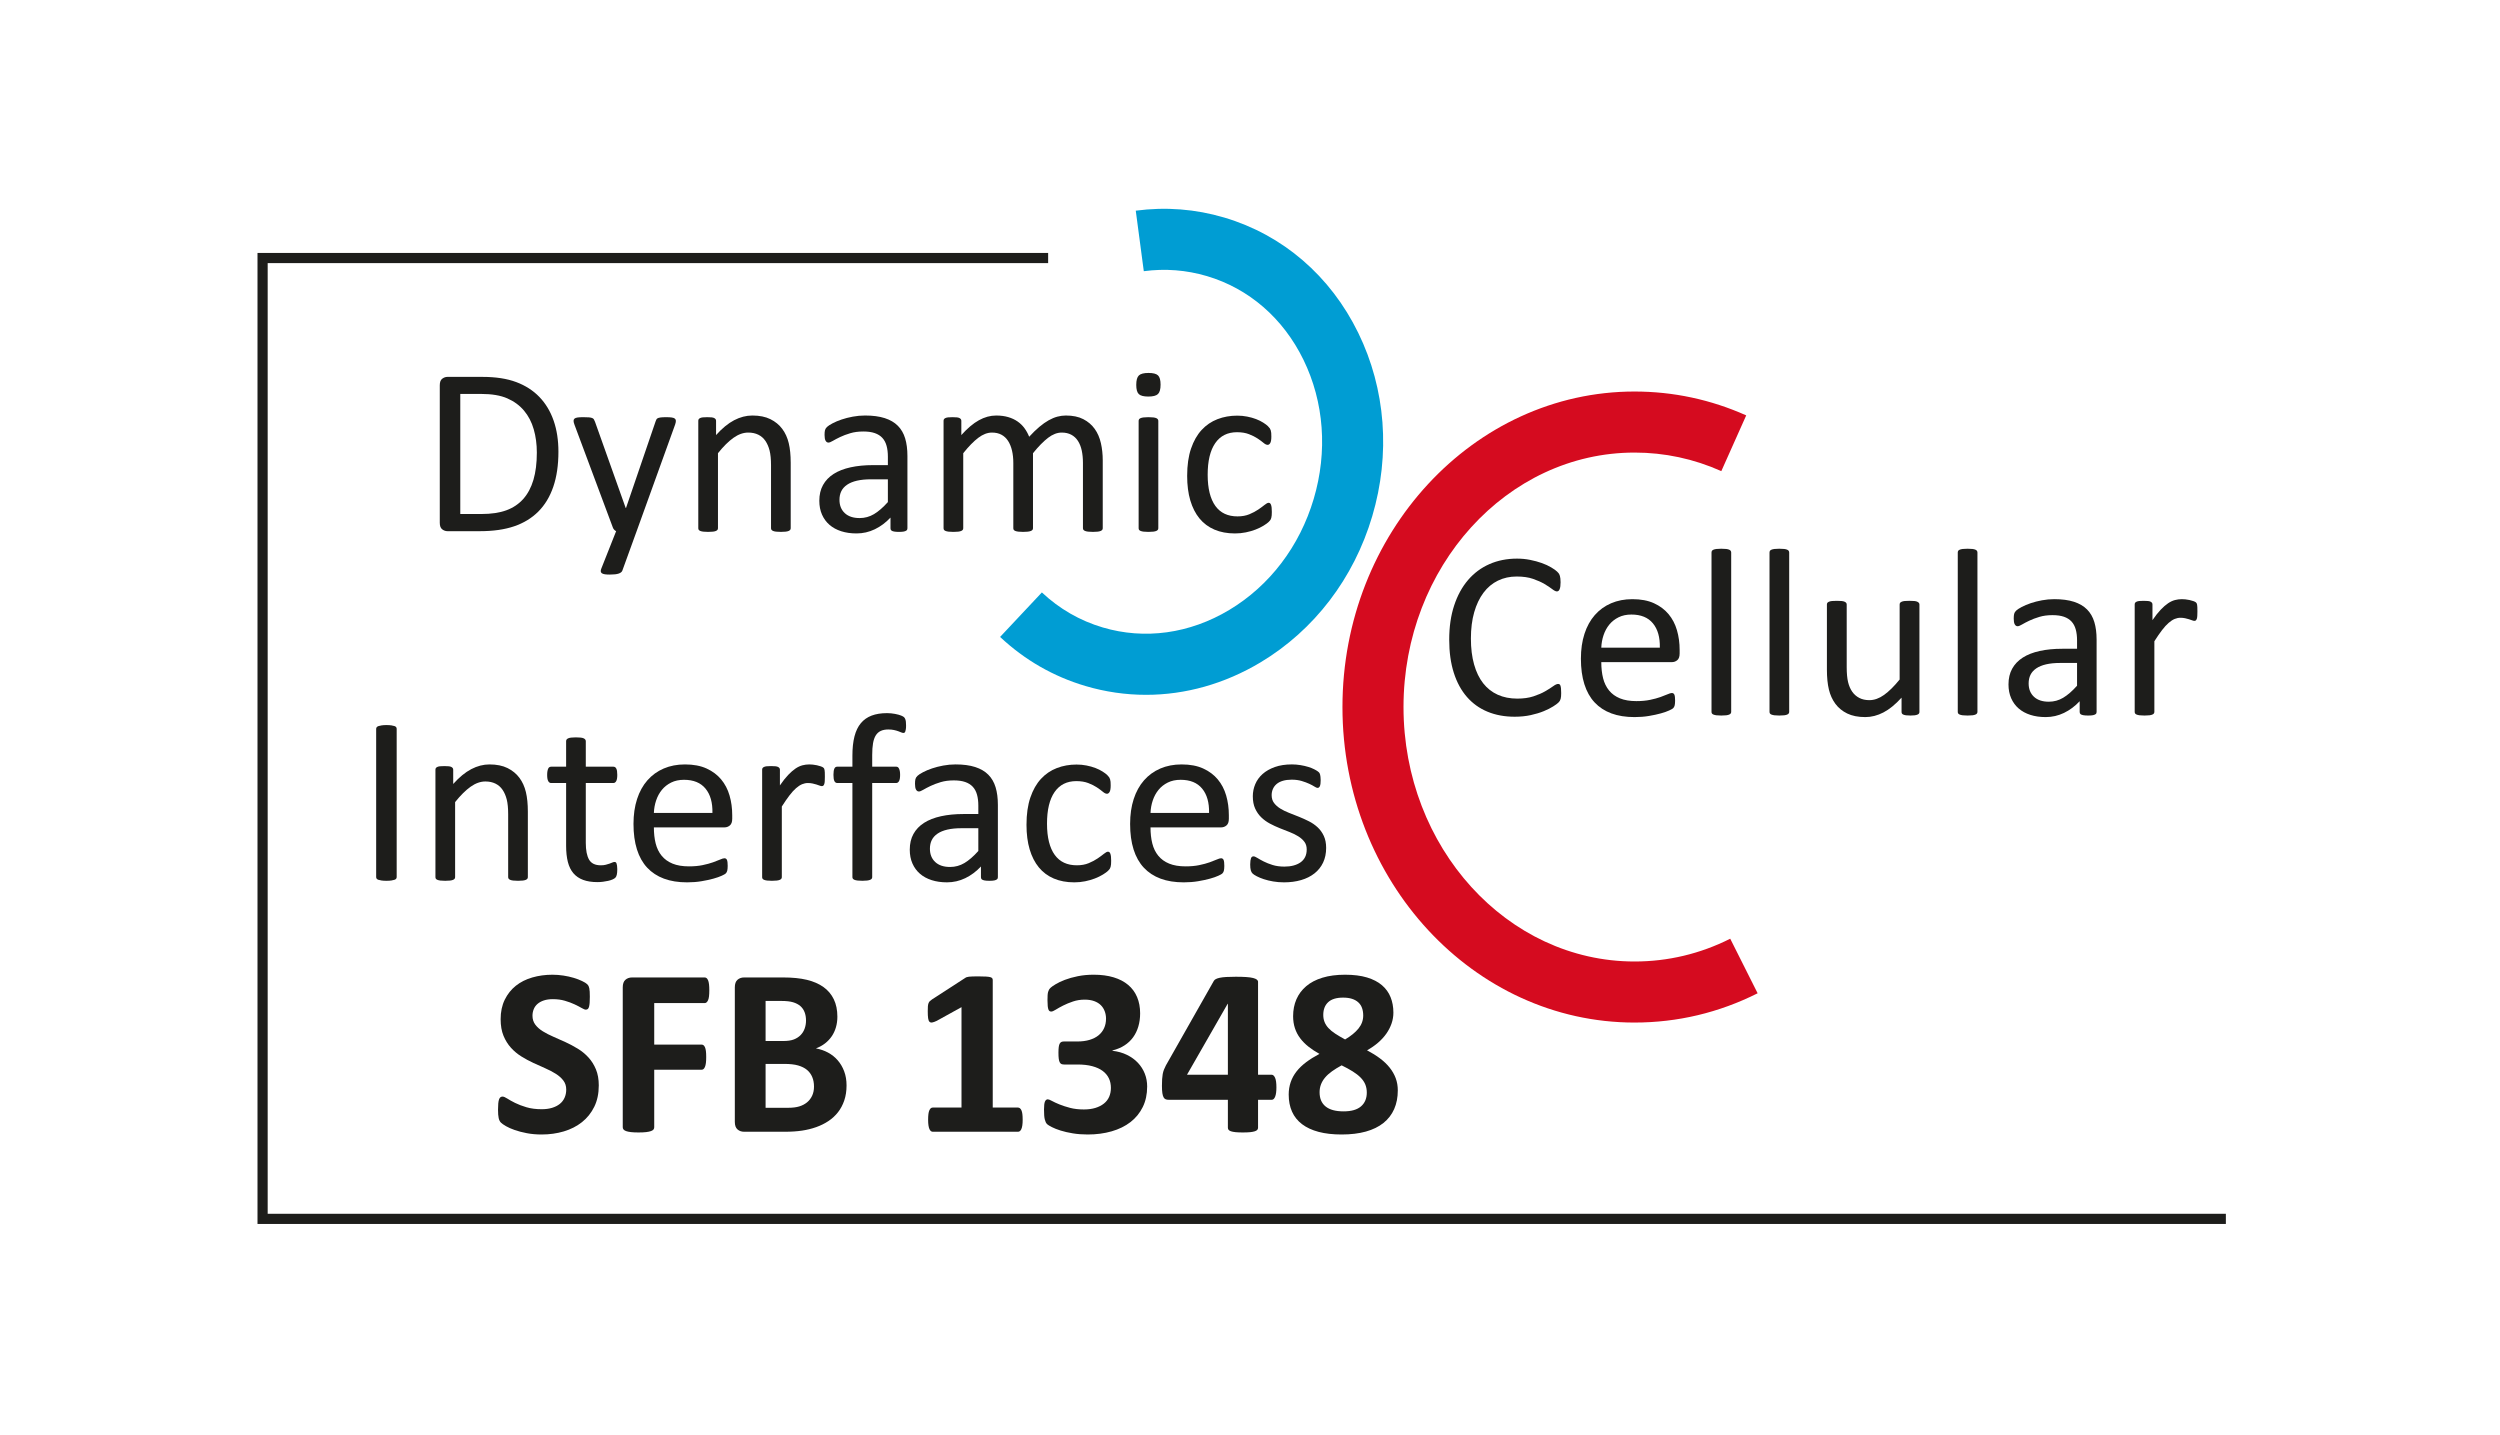
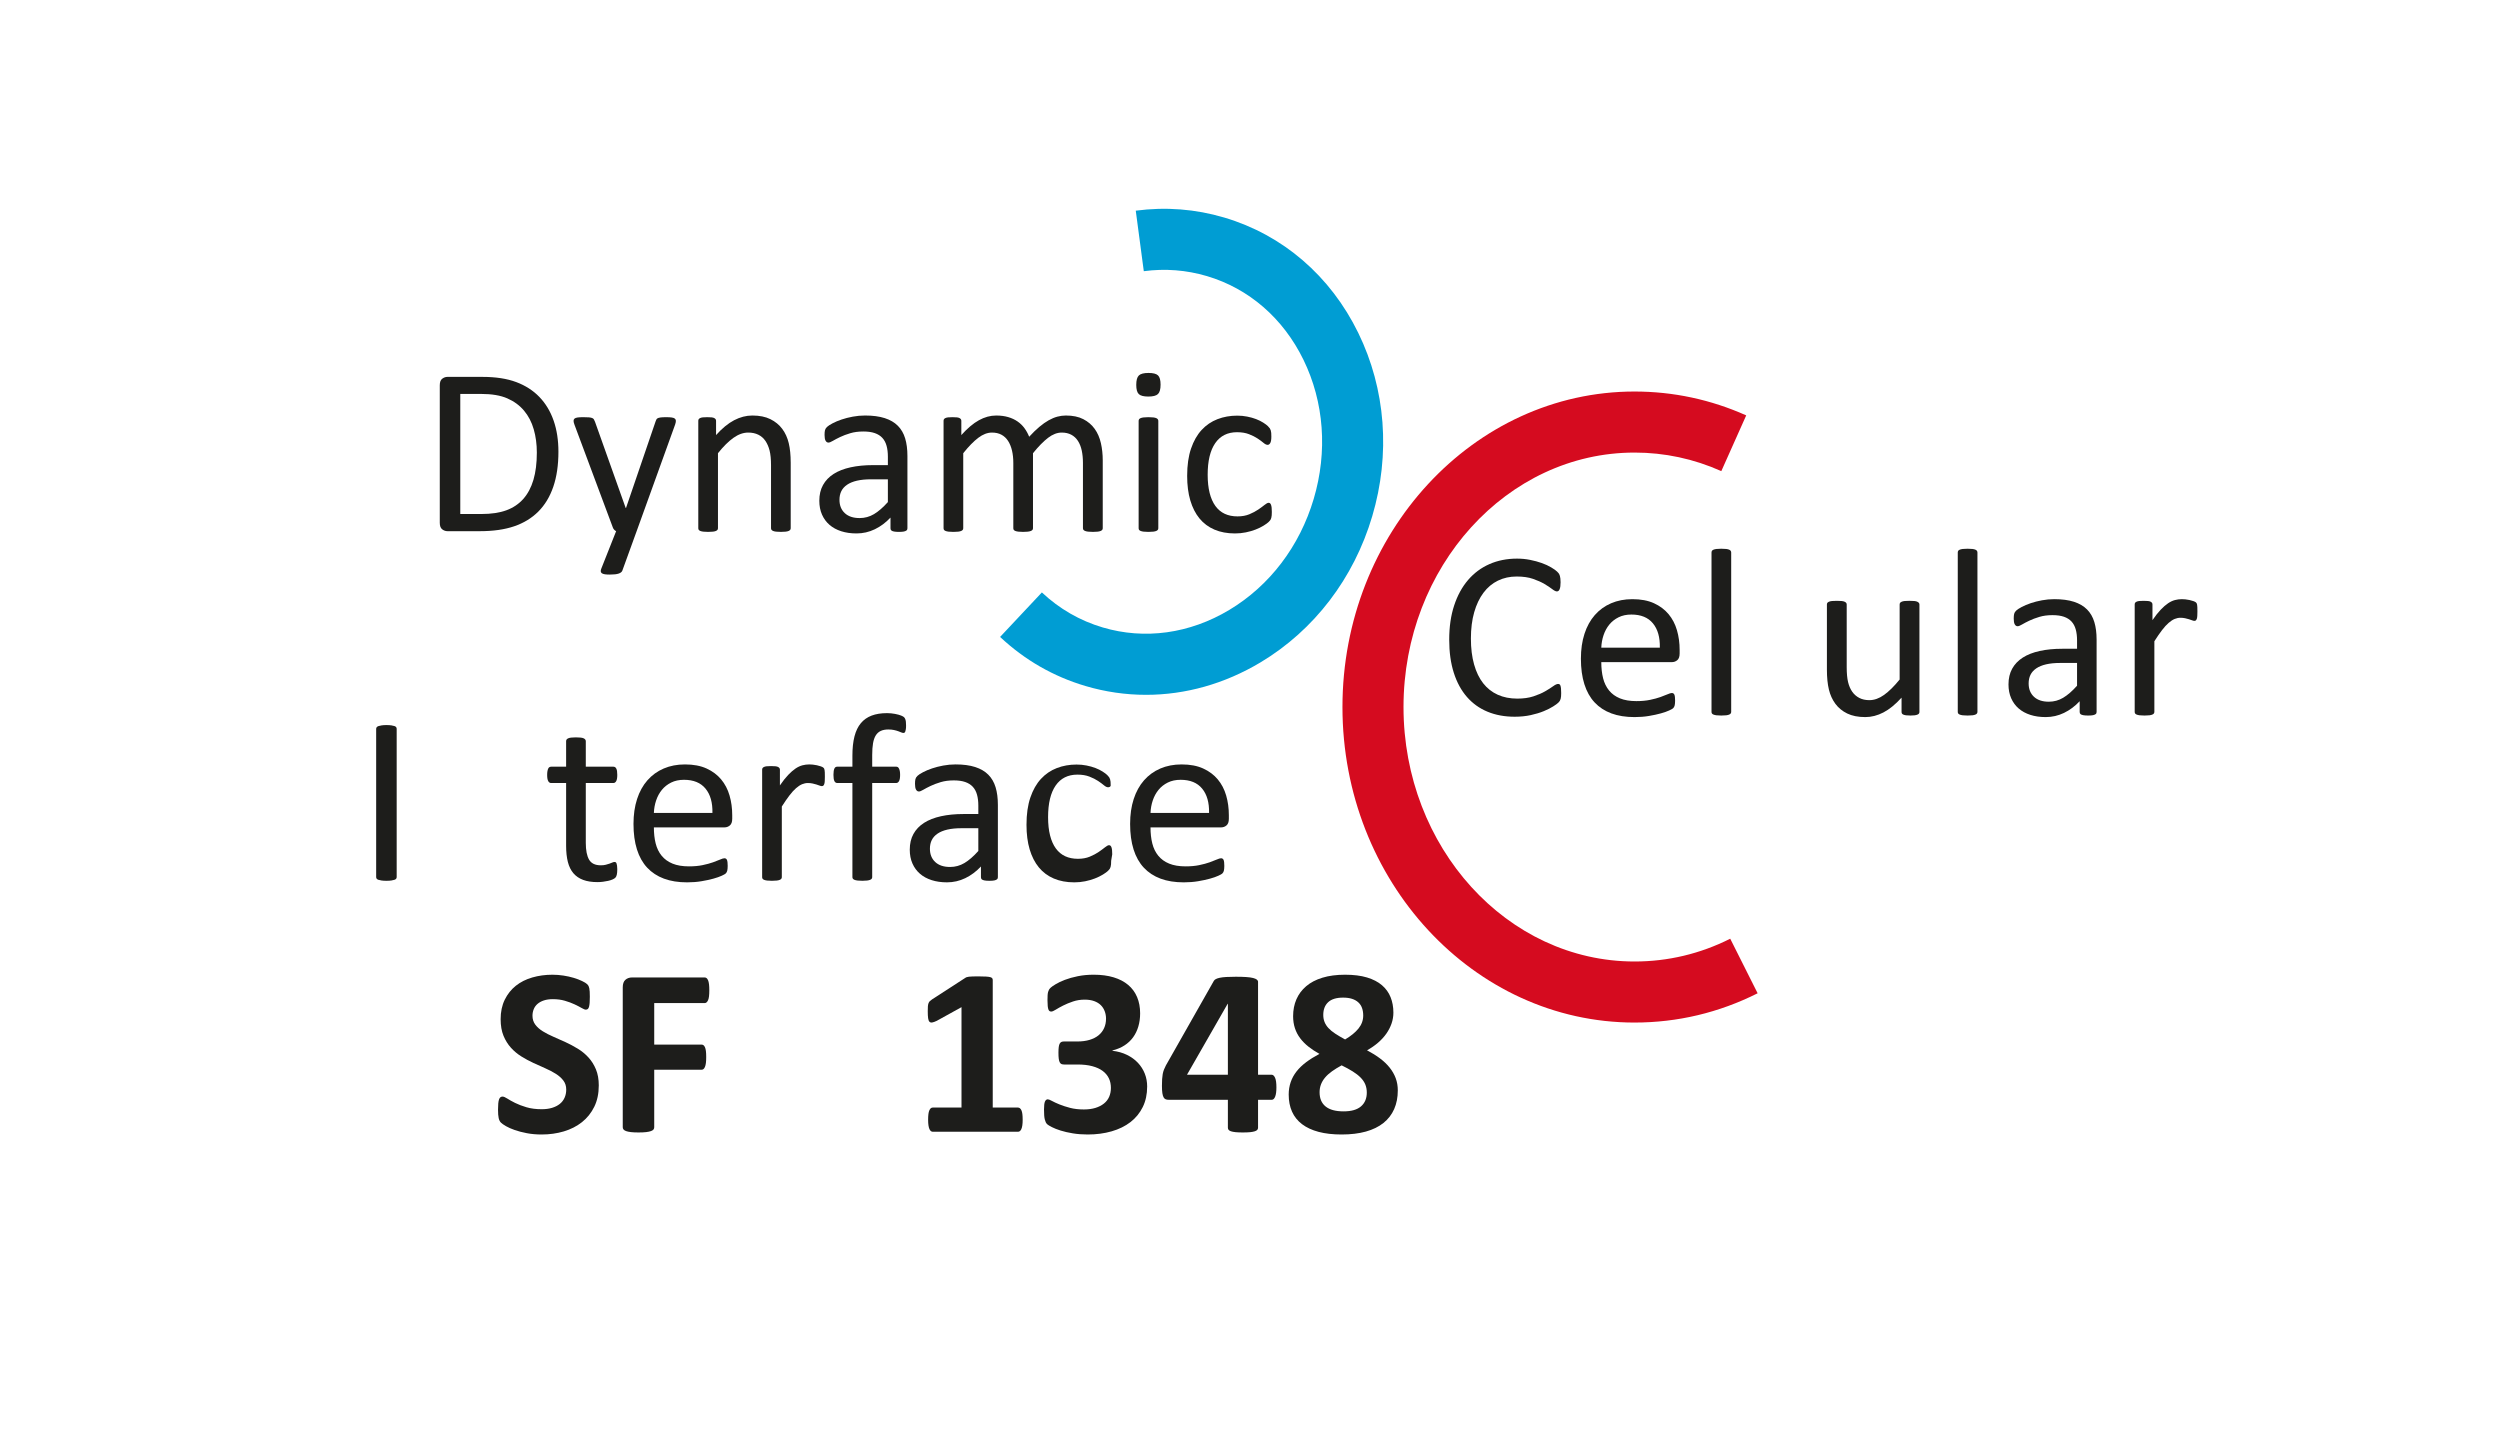
<svg xmlns="http://www.w3.org/2000/svg" id="Ebene_29" version="1.1" viewBox="0 0 1000 574.054">
  <g>
    <path d="M223.368,180.705c0,5.342-.684,10.008-2.051,13.999s-3.363,7.297-5.986,9.921-5.843,4.587-9.658,5.89-8.363,1.956-13.641,1.956h-13.069c-.731,0-1.423-.246-2.075-.739s-.978-1.359-.978-2.599v-55.041c0-1.24.326-2.107.978-2.599s1.343-.739,2.075-.739h13.975c5.342,0,9.857.692,13.546,2.075s6.781,3.37,9.277,5.962,4.388,5.731,5.676,9.42,1.932,7.854,1.932,12.496ZM214.735,181.039c0-3.339-.413-6.447-1.24-9.324s-2.122-5.366-3.887-7.464-3.998-3.736-6.701-4.913-6.185-1.765-10.445-1.765h-8.347v48.029h8.442c3.943,0,7.266-.493,9.968-1.479s4.96-2.496,6.773-4.531,3.172-4.587,4.078-7.655,1.359-6.701,1.359-10.898Z" fill="#1d1d1b" />
    <path d="M254.656,212.47l-5.723,15.787c-.191.509-.676.898-1.455,1.169s-1.963.405-3.553.405c-.827,0-1.494-.04-2.003-.119s-.898-.215-1.169-.405-.421-.445-.453-.763.048-.7.238-1.145l5.914-14.929c-.286-.127-.556-.334-.811-.62s-.429-.588-.525-.906l-15.31-41.018c-.254-.668-.382-1.192-.382-1.574s.127-.684.382-.906.668-.374,1.24-.453,1.335-.119,2.289-.119,1.701.024,2.242.072.97.135,1.288.262.548.31.692.548.294.564.453.978l12.258,34.436h.143l11.829-34.627c.191-.604.421-.994.692-1.169s.676-.302,1.216-.382,1.32-.119,2.337-.119c.89,0,1.622.04,2.194.119s.994.231,1.264.453.405.525.405.906-.095.859-.286,1.431l-15.406,42.688Z" fill="#1d1d1b" />
    <path d="M316.279,211.278c0,.254-.064.469-.191.644s-.334.326-.62.453-.684.223-1.192.286-1.145.095-1.908.095c-.795,0-1.447-.032-1.956-.095s-.906-.159-1.192-.286-.493-.278-.62-.453-.191-.39-.191-.644v-25.136c0-2.448-.191-4.42-.572-5.914s-.938-2.782-1.669-3.863-1.677-1.908-2.838-2.48-2.504-.859-4.03-.859c-1.971,0-3.943.7-5.914,2.099s-4.038,3.45-6.2,6.153v30.001c0,.254-.064.469-.191.644s-.334.326-.62.453-.684.223-1.192.286-1.161.095-1.956.095c-.763,0-1.399-.032-1.908-.095s-.914-.159-1.216-.286-.509-.278-.62-.453-.167-.39-.167-.644v-42.926c0-.254.048-.469.143-.644s.286-.334.572-.477.652-.238,1.097-.286,1.033-.072,1.765-.072c.7,0,1.28.024,1.741.072s.819.143,1.073.286.437.302.548.477.167.39.167.644v5.676c2.417-2.703,4.825-4.682,7.226-5.938s4.825-1.884,7.274-1.884c2.862,0,5.27.485,7.226,1.455s3.537,2.266,4.746,3.887,2.075,3.522,2.599,5.7.787,4.793.787,7.846v26.185Z" fill="#1d1d1b" />
    <path d="M362.972,211.325c0,.382-.127.668-.382.859s-.604.334-1.049.429-1.097.143-1.955.143c-.827,0-1.487-.048-1.979-.143s-.851-.238-1.073-.429-.334-.477-.334-.859v-4.293c-1.876,2.003-3.967,3.561-6.272,4.674s-4.746,1.669-7.321,1.669c-2.258,0-4.301-.294-6.129-.882s-3.386-1.439-4.674-2.552-2.289-2.48-3.005-4.102-1.073-3.466-1.073-5.533c0-2.417.493-4.515,1.479-6.296s2.401-3.259,4.245-4.436,4.102-2.059,6.773-2.647,5.676-.882,9.014-.882h5.914v-3.339c0-1.653-.175-3.116-.525-4.388s-.914-2.329-1.693-3.172-1.789-1.479-3.029-1.908-2.766-.644-4.579-.644c-1.94,0-3.681.231-5.223.692s-2.894.97-4.054,1.526-2.13,1.065-2.909,1.526-1.359.692-1.741.692c-.254,0-.477-.064-.668-.191s-.358-.318-.501-.572-.246-.58-.31-.978-.095-.835-.095-1.312c0-.795.056-1.423.167-1.884s.382-.898.811-1.312,1.169-.898,2.218-1.455,2.258-1.065,3.625-1.526,2.862-.843,4.483-1.145,3.259-.453,4.913-.453c3.084,0,5.708.35,7.87,1.049s3.911,1.725,5.247,3.076c1.334,1.351,2.304,3.029,2.908,5.032s.906,4.34.906,7.011v28.951ZM355.151,191.723h-6.725c-2.162,0-4.038.183-5.628.548s-2.909.906-3.959,1.622-1.82,1.574-2.313,2.576-.739,2.154-.739,3.458c0,2.226.707,3.998,2.122,5.318s3.394,1.979,5.938,1.979c2.067,0,3.983-.525,5.747-1.574s3.617-2.655,5.557-4.817v-9.11Z" fill="#1d1d1b" />
    <path d="M441.097,211.278c0,.254-.064.469-.191.644s-.334.326-.62.453-.684.223-1.192.286-1.145.095-1.908.095c-.795,0-1.447-.032-1.956-.095s-.914-.159-1.216-.286-.517-.278-.644-.453-.191-.39-.191-.644v-26.09c0-1.812-.159-3.466-.477-4.96s-.827-2.782-1.526-3.863-1.59-1.908-2.671-2.48-2.353-.859-3.816-.859c-1.812,0-3.633.7-5.461,2.099s-3.839,3.45-6.033,6.153v30.001c0,.254-.064.469-.191.644s-.342.326-.644.453-.707.223-1.216.286-1.145.095-1.908.095c-.731,0-1.359-.032-1.884-.095s-.938-.159-1.24-.286-.509-.278-.62-.453-.167-.39-.167-.644v-26.09c0-1.812-.175-3.466-.525-4.96s-.874-2.782-1.574-3.863-1.582-1.908-2.647-2.48-2.329-.859-3.792-.859c-1.812,0-3.641.7-5.485,2.099s-3.847,3.45-6.01,6.153v30.001c0,.254-.064.469-.191.644s-.334.326-.62.453-.684.223-1.192.286-1.161.095-1.956.095c-.763,0-1.399-.032-1.908-.095s-.914-.159-1.216-.286-.509-.278-.62-.453-.167-.39-.167-.644v-42.926c0-.254.048-.469.143-.644s.286-.334.572-.477.652-.238,1.097-.286,1.033-.072,1.765-.072c.7,0,1.28.024,1.741.072s.819.143,1.073.286.437.302.548.477.167.39.167.644v5.676c2.417-2.703,4.762-4.682,7.035-5.938s4.571-1.884,6.892-1.884c1.781,0,3.378.207,4.793.62s2.663.994,3.744,1.741,2.003,1.638,2.766,2.671,1.399,2.186,1.908,3.458c1.431-1.558,2.79-2.878,4.078-3.959s2.528-1.956,3.72-2.623,2.353-1.153,3.482-1.455,2.266-.453,3.41-.453c2.766,0,5.088.485,6.964,1.455s3.394,2.266,4.555,3.887,1.987,3.522,2.48,5.7.739,4.475.739,6.892v27.139Z" fill="#1d1d1b" />
    <path d="M464.23,153.852c0,1.844-.35,3.1-1.049,3.768s-1.987,1.002-3.863,1.002c-1.844,0-3.108-.326-3.792-.978s-1.025-1.884-1.025-3.696c0-1.844.35-3.1,1.049-3.768s1.987-1.002,3.863-1.002c1.844,0,3.108.326,3.792.978s1.025,1.884,1.025,3.696ZM463.324,211.278c0,.254-.064.469-.191.644s-.334.326-.62.453-.684.223-1.192.286-1.161.095-1.956.095c-.763,0-1.399-.032-1.908-.095s-.914-.159-1.216-.286-.509-.278-.62-.453-.167-.39-.167-.644v-42.926c0-.223.056-.429.167-.62s.318-.35.62-.477.707-.223,1.216-.286,1.145-.095,1.908-.095c.795,0,1.447.032,1.956.095s.906.159,1.192.286.493.286.62.477.191.397.191.62v42.926Z" fill="#1d1d1b" />
    <path d="M508.73,204.743c0,.541-.016,1.01-.048,1.407s-.087.731-.167,1.002-.175.509-.286.715-.366.509-.763.906-1.073.89-2.027,1.479-2.027,1.113-3.219,1.574-2.488.835-3.887,1.121-2.846.429-4.34.429c-3.084,0-5.819-.509-8.204-1.526s-4.38-2.504-5.986-4.46-2.83-4.356-3.673-7.202-1.264-6.129-1.264-9.849c0-4.229.517-7.862,1.55-10.898s2.448-5.525,4.245-7.464,3.911-3.378,6.344-4.316,5.064-1.407,7.894-1.407c1.367,0,2.695.127,3.983.382s2.472.588,3.553,1.002,2.043.89,2.886,1.431,1.455,1.002,1.836,1.383.644.684.787.906.262.485.358.787.159.644.191,1.025.048.859.048,1.431c0,1.24-.143,2.107-.429,2.599s-.636.739-1.049.739c-.477,0-1.025-.262-1.645-.787s-1.407-1.105-2.361-1.741-2.107-1.216-3.458-1.741-2.949-.787-4.793-.787c-3.784,0-6.685,1.455-8.704,4.364s-3.029,7.13-3.029,12.663c0,2.766.262,5.191.787,7.274s1.296,3.824,2.313,5.223,2.266,2.44,3.744,3.124,3.172,1.025,5.08,1.025c1.812,0,3.402-.286,4.77-.859s2.552-1.2,3.553-1.884,1.844-1.304,2.528-1.86,1.216-.835,1.598-.835c.223,0,.413.064.572.191s.294.342.405.644.191.684.238,1.145.072,1.01.072,1.645Z" fill="#1d1d1b" />
  </g>
  <g>
    <path d="M158.672,350.792c0,.254-.064.477-.191.668s-.35.342-.668.453-.739.207-1.264.286-1.184.119-1.979.119c-.763,0-1.415-.04-1.956-.119s-.97-.175-1.288-.286-.541-.262-.668-.453-.191-.413-.191-.668v-59.238c0-.254.072-.477.215-.668s.382-.342.715-.453.763-.207,1.288-.286,1.153-.119,1.884-.119c.795,0,1.455.04,1.979.119s.946.175,1.264.286.541.262.668.453.191.413.191.668v59.238Z" fill="#1d1d1b" />
-     <path d="M211.137,350.84c0,.254-.064.469-.191.644s-.334.326-.62.453-.684.223-1.192.286-1.145.095-1.908.095c-.795,0-1.447-.032-1.956-.095s-.906-.159-1.192-.286-.493-.278-.62-.453-.191-.39-.191-.644v-25.136c0-2.448-.191-4.42-.572-5.914s-.938-2.782-1.669-3.863-1.677-1.908-2.838-2.48-2.504-.859-4.03-.859c-1.971,0-3.943.7-5.914,2.099s-4.038,3.45-6.2,6.153v30.001c0,.254-.064.469-.191.644s-.334.326-.62.453-.684.223-1.192.286-1.161.095-1.956.095c-.763,0-1.399-.032-1.908-.095s-.914-.159-1.216-.286c-.302-.127-.509-.278-.62-.453s-.167-.39-.167-.644v-42.926c0-.254.048-.469.143-.644s.286-.334.572-.477.652-.238,1.097-.286,1.033-.072,1.765-.072c.7,0,1.28.024,1.741.072.461.048.819.143,1.073.286s.437.302.548.477.167.39.167.644v5.676c2.417-2.703,4.825-4.682,7.226-5.938,2.401-1.256,4.825-1.884,7.274-1.884,2.862,0,5.27.485,7.226,1.455s3.537,2.266,4.746,3.887,2.075,3.522,2.599,5.7.787,4.793.787,7.846v26.185Z" fill="#1d1d1b" />
    <path d="M246.909,347.692c0,.922-.064,1.653-.191,2.194s-.318.938-.572,1.192-.636.493-1.145.715-1.089.405-1.741.548-1.343.262-2.075.358-1.463.143-2.194.143c-2.226,0-4.134-.294-5.723-.882s-2.894-1.479-3.911-2.671-1.757-2.703-2.218-4.531-.692-3.983-.692-6.463v-25.088h-6.01c-.477,0-.859-.254-1.145-.763s-.429-1.335-.429-2.48c0-.604.04-1.113.119-1.526s.183-.755.31-1.025.294-.461.501-.572.437-.167.692-.167h5.962v-10.207c0-.223.056-.429.167-.62s.318-.358.62-.501.707-.246,1.216-.31,1.145-.095,1.908-.095c.795,0,1.447.032,1.956.095s.906.167,1.192.31.493.31.62.501.191.397.191.62v10.207h11.018c.254,0,.477.056.668.167s.358.302.501.572c.143.27.246.612.31,1.025s.095.922.095,1.526c0,1.145-.143,1.971-.429,2.48s-.668.763-1.145.763h-11.018v23.943c0,2.957.437,5.191,1.312,6.701s2.44,2.266,4.698,2.266c.731,0,1.383-.072,1.956-.215s1.081-.294,1.526-.453.827-.31,1.145-.453.604-.215.859-.215c.159,0,.31.04.453.119s.254.231.334.453.151.525.215.906.095.859.095,1.431Z" fill="#1d1d1b" />
    <path d="M292.887,327.517c0,1.24-.312,2.122-.934,2.647-.624.525-1.333.787-2.132.787h-28.27c0,2.385.239,4.531.718,6.439s1.278,3.545,2.397,4.913c1.118,1.367,2.572,2.417,4.361,3.148s3.979,1.097,6.566,1.097c2.045,0,3.865-.167,5.463-.501s2.98-.707,4.147-1.121c1.166-.413,2.124-.787,2.876-1.121s1.319-.501,1.702-.501c.224,0,.422.056.598.167s.312.278.407.501.168.533.216.93.073.882.073,1.455c0,.413-.016.771-.048,1.073s-.072.572-.119.811c-.048.238-.127.453-.238.644s-.254.374-.429.548-.692.461-1.55.859-1.971.787-3.339,1.169-2.949.723-4.746,1.025-3.712.453-5.747.453c-3.529,0-6.622-.493-9.277-1.479-2.655-.986-4.889-2.448-6.701-4.388s-3.18-4.372-4.102-7.297-1.383-6.328-1.383-10.207c0-3.688.477-7.003,1.431-9.945s2.329-5.437,4.126-7.488,3.967-3.625,6.51-4.722,5.39-1.645,8.538-1.645c3.37,0,6.24.541,8.609,1.622s4.316,2.536,5.843,4.364,2.647,3.975,3.363,6.439,1.073,5.095,1.073,7.894v1.431ZM284.97,325.18c.095-4.134-.825-7.377-2.759-9.73-1.936-2.353-4.807-3.529-8.614-3.529-1.952,0-3.664.366-5.134,1.097-1.472.731-2.704,1.701-3.695,2.909-.993,1.208-1.76,2.615-2.304,4.221-.544,1.606-.848,3.283-.911,5.032h23.419Z" fill="#1d1d1b" />
    <path d="M329.947,310.728c0,.7-.016,1.288-.048,1.765s-.095.851-.191,1.121-.215.477-.358.62-.342.215-.596.215-.564-.072-.93-.215-.779-.286-1.24-.429-.978-.278-1.55-.405-1.192-.191-1.86-.191c-.795,0-1.574.159-2.337.477s-1.566.843-2.409,1.574-1.725,1.701-2.647,2.909-1.94,2.687-3.053,4.436v28.236c0,.254-.064.469-.191.644s-.334.326-.62.453-.684.223-1.192.286-1.161.095-1.956.095c-.763,0-1.399-.032-1.908-.095s-.914-.159-1.216-.286-.509-.278-.62-.453-.167-.39-.167-.644v-42.926c0-.254.048-.469.143-.644s.286-.334.572-.477.652-.238,1.097-.286,1.033-.072,1.765-.072c.7,0,1.28.024,1.741.072s.819.143,1.073.286.437.302.548.477.167.39.167.644v6.248c1.176-1.717,2.281-3.116,3.315-4.197s2.011-1.932,2.933-2.552,1.836-1.049,2.742-1.288,1.82-.358,2.742-.358c.413,0,.882.024,1.407.072s1.073.135,1.645.262,1.089.27,1.55.429c.461.159.787.318.978.477s.318.31.382.453.119.326.167.548c.048.223.08.548.095.978s.024,1.01.024,1.741Z" fill="#1d1d1b" />
    <path d="M362.427,290.267c0,.604-.032,1.089-.095,1.455s-.135.66-.215.882-.183.374-.31.453-.286.119-.477.119c-.223,0-.501-.072-.835-.215s-.739-.302-1.216-.477-1.041-.334-1.693-.477-1.407-.215-2.266-.215c-1.176,0-2.178.191-3.005.572s-1.494.978-2.003,1.789-.874,1.86-1.097,3.148-.334,2.854-.334,4.698v4.674h9.587c.254,0,.469.056.644.167s.334.302.477.572c.143.27.254.612.334,1.025.079.413.119.922.119,1.526,0,1.145-.143,1.971-.429,2.48s-.668.763-1.145.763h-9.587v37.632c0,.254-.064.469-.191.644s-.342.326-.644.453-.707.223-1.216.286-1.145.095-1.908.095-1.399-.032-1.908-.095-.914-.159-1.216-.286-.517-.278-.644-.453-.191-.39-.191-.644v-37.632h-6.057c-.509,0-.89-.254-1.145-.763s-.382-1.335-.382-2.48c0-.604.032-1.113.095-1.526s.159-.755.286-1.025.286-.461.477-.572.413-.167.668-.167h6.057v-4.436c0-2.989.278-5.557.835-7.703s1.407-3.903,2.552-5.27,2.584-2.377,4.316-3.029,3.776-.978,6.129-.978c1.113,0,2.194.103,3.243.31s1.86.429,2.432.668.954.453,1.145.644.35.437.477.739.215.668.262,1.097.072.946.072,1.55Z" fill="#1d1d1b" />
    <path d="M399.153,350.888c0,.382-.127.668-.382.859s-.604.334-1.049.429-1.097.143-1.956.143c-.827,0-1.487-.048-1.979-.143s-.851-.238-1.073-.429-.334-.477-.334-.859v-4.293c-1.876,2.003-3.967,3.561-6.272,4.674s-4.746,1.669-7.321,1.669c-2.258,0-4.301-.294-6.129-.882s-3.386-1.439-4.674-2.552c-1.288-1.113-2.289-2.48-3.005-4.102-.715-1.622-1.073-3.466-1.073-5.533,0-2.417.493-4.515,1.479-6.296s2.401-3.259,4.245-4.436,4.102-2.059,6.773-2.647,5.676-.882,9.014-.882h5.914v-3.339c0-1.653-.175-3.116-.525-4.388s-.914-2.329-1.693-3.172c-.779-.843-1.789-1.479-3.029-1.908s-2.766-.644-4.579-.644c-1.94,0-3.681.231-5.223.692s-2.894.97-4.054,1.526-2.13,1.065-2.909,1.526-1.359.692-1.741.692c-.254,0-.477-.064-.668-.191s-.358-.318-.501-.572-.246-.58-.31-.978-.095-.835-.095-1.312c0-.795.056-1.423.167-1.884s.382-.898.811-1.312,1.169-.898,2.218-1.455,2.258-1.065,3.625-1.526,2.862-.843,4.483-1.145,3.259-.453,4.913-.453c3.084,0,5.708.35,7.87,1.049s3.911,1.725,5.247,3.076,2.305,3.029,2.909,5.032.906,4.34.906,7.011v28.951ZM391.331,331.285h-6.725c-2.162,0-4.038.183-5.628.548s-2.909.906-3.959,1.622-1.82,1.574-2.313,2.576-.739,2.154-.739,3.458c0,2.226.707,3.998,2.122,5.318,1.415,1.32,3.394,1.979,5.938,1.979,2.067,0,3.983-.525,5.747-1.574,1.765-1.049,3.617-2.655,5.557-4.817v-9.11Z" fill="#1d1d1b" />
-     <path d="M444.464,344.306c0,.541-.016,1.01-.048,1.407s-.087.731-.167,1.002-.175.509-.286.715-.366.509-.763.906-1.073.89-2.027,1.479-2.027,1.113-3.219,1.574-2.488.835-3.887,1.121-2.846.429-4.34.429c-3.084,0-5.819-.509-8.204-1.526s-4.38-2.504-5.986-4.46-2.83-4.356-3.673-7.202-1.264-6.129-1.264-9.849c0-4.229.517-7.862,1.55-10.898s2.448-5.525,4.245-7.464,3.911-3.378,6.344-4.316,5.064-1.407,7.894-1.407c1.367,0,2.695.127,3.983.382,1.288.254,2.472.588,3.553,1.002s2.043.89,2.886,1.431,1.455,1.002,1.836,1.383.644.684.787.906c.143.223.262.485.358.787s.159.644.191,1.025.048.859.048,1.431c0,1.24-.143,2.107-.429,2.599s-.636.739-1.049.739c-.477,0-1.025-.262-1.645-.787s-1.407-1.105-2.361-1.741-2.107-1.216-3.458-1.741-2.949-.787-4.793-.787c-3.784,0-6.685,1.455-8.704,4.364s-3.029,7.13-3.029,12.663c0,2.766.262,5.191.787,7.274s1.296,3.824,2.313,5.223,2.266,2.44,3.744,3.124,3.172,1.025,5.08,1.025c1.812,0,3.402-.286,4.77-.859s2.552-1.2,3.553-1.884,1.844-1.304,2.528-1.86c.684-.556,1.216-.835,1.598-.835.223,0,.413.064.572.191s.294.342.405.644c.111.302.191.684.238,1.145s.072,1.01.072,1.645Z" fill="#1d1d1b" />
+     <path d="M444.464,344.306c0,.541-.016,1.01-.048,1.407s-.087.731-.167,1.002-.175.509-.286.715-.366.509-.763.906-1.073.89-2.027,1.479-2.027,1.113-3.219,1.574-2.488.835-3.887,1.121-2.846.429-4.34.429c-3.084,0-5.819-.509-8.204-1.526s-4.38-2.504-5.986-4.46-2.83-4.356-3.673-7.202-1.264-6.129-1.264-9.849c0-4.229.517-7.862,1.55-10.898s2.448-5.525,4.245-7.464,3.911-3.378,6.344-4.316,5.064-1.407,7.894-1.407c1.367,0,2.695.127,3.983.382,1.288.254,2.472.588,3.553,1.002s2.043.89,2.886,1.431,1.455,1.002,1.836,1.383.644.684.787.906c.143.223.262.485.358.787s.159.644.191,1.025.048.859.048,1.431s-.636.739-1.049.739c-.477,0-1.025-.262-1.645-.787s-1.407-1.105-2.361-1.741-2.107-1.216-3.458-1.741-2.949-.787-4.793-.787c-3.784,0-6.685,1.455-8.704,4.364s-3.029,7.13-3.029,12.663c0,2.766.262,5.191.787,7.274s1.296,3.824,2.313,5.223,2.266,2.44,3.744,3.124,3.172,1.025,5.08,1.025c1.812,0,3.402-.286,4.77-.859s2.552-1.2,3.553-1.884,1.844-1.304,2.528-1.86c.684-.556,1.216-.835,1.598-.835.223,0,.413.064.572.191s.294.342.405.644c.111.302.191.684.238,1.145s.072,1.01.072,1.645Z" fill="#1d1d1b" />
    <path d="M491.539,327.517c0,1.24-.312,2.122-.934,2.647-.624.525-1.333.787-2.132.787h-28.27c0,2.385.238,4.531.719,6.439.479,1.908,1.278,3.545,2.397,4.913,1.117,1.367,2.572,2.417,4.36,3.148s3.979,1.097,6.566,1.097c2.045,0,3.865-.167,5.463-.501s2.979-.707,4.146-1.121,2.124-.787,2.876-1.121,1.32-.501,1.703-.501c.225,0,.423.056.598.167.177.111.312.278.407.501s.169.533.217.93.072.882.072,1.455c0,.413-.016.771-.048,1.073s-.072.572-.119.811-.127.453-.238.644c-.111.191-.254.374-.429.548-.175.175-.692.461-1.55.859s-1.971.787-3.339,1.169-2.949.723-4.746,1.025-3.712.453-5.747.453c-3.529,0-6.622-.493-9.277-1.479s-4.889-2.448-6.701-4.388-3.18-4.372-4.102-7.297-1.383-6.328-1.383-10.207c0-3.688.477-7.003,1.431-9.945s2.329-5.437,4.126-7.488,3.967-3.625,6.51-4.722,5.39-1.645,8.538-1.645c3.37,0,6.24.541,8.609,1.622,2.369,1.081,4.316,2.536,5.843,4.364s2.647,3.975,3.363,6.439,1.073,5.095,1.073,7.894v1.431ZM483.622,325.18c.095-4.134-.825-7.377-2.76-9.73-1.934-2.353-4.805-3.529-8.613-3.529-1.952,0-3.663.366-5.135,1.097-1.471.731-2.703,1.701-3.694,2.909s-1.761,2.615-2.303,4.221c-.545,1.606-.849,3.283-.912,5.032h23.419Z" fill="#1d1d1b" />
-     <path d="M530.459,339.155c0,2.194-.405,4.15-1.216,5.867s-1.963,3.164-3.458,4.34-3.275,2.067-5.342,2.671-4.34.906-6.82.906c-1.526,0-2.981-.119-4.364-.358s-2.623-.541-3.72-.906-2.027-.747-2.79-1.145-1.32-.755-1.669-1.073-.604-.763-.763-1.335-.238-1.351-.238-2.337c0-.604.032-1.113.095-1.526s.143-.747.238-1.002.231-.437.405-.548.374-.167.596-.167c.35,0,.866.215,1.55.644s1.526.898,2.528,1.407,2.186.978,3.553,1.407,2.941.644,4.722.644c1.335,0,2.544-.143,3.625-.429s2.019-.707,2.814-1.264,1.407-1.264,1.836-2.122.644-1.876.644-3.053c0-1.208-.31-2.226-.93-3.053s-1.439-1.558-2.456-2.194-2.162-1.2-3.434-1.693-2.584-1.01-3.935-1.55-2.671-1.153-3.959-1.836-2.44-1.518-3.458-2.504-1.836-2.162-2.456-3.529-.93-3.005-.93-4.913c0-1.685.326-3.299.978-4.841s1.63-2.894,2.933-4.054,2.933-2.091,4.889-2.79c1.956-.7,4.237-1.049,6.844-1.049,1.145,0,2.289.095,3.434.286s2.178.429,3.1.715,1.709.596,2.361.93,1.145.628,1.479.882c.334.254.556.477.668.668s.191.405.238.644.095.533.143.882c.048.35.072.779.072,1.288,0,.541-.024,1.01-.072,1.407-.048.397-.127.723-.238.978s-.246.437-.405.548-.334.167-.525.167c-.286,0-.7-.175-1.24-.525s-1.24-.723-2.099-1.121-1.868-.771-3.029-1.121-2.488-.525-3.983-.525c-1.335,0-2.512.151-3.529.453s-1.852.731-2.504,1.288-1.145,1.216-1.479,1.979c-.334.763-.501,1.59-.501,2.48,0,1.24.318,2.281.954,3.124s1.463,1.582,2.48,2.218,2.178,1.208,3.482,1.717,2.631,1.033,3.983,1.574,2.687,1.145,4.006,1.812,2.488,1.479,3.506,2.432,1.836,2.099,2.456,3.434.93,2.925.93,4.77Z" fill="#1d1d1b" />
  </g>
  <g>
    <path d="M624.473,277.201c0,.509-.016.954-.048,1.335s-.087.715-.167,1.002-.183.541-.31.763-.35.493-.668.811-.986.803-2.003,1.455-2.281,1.288-3.792,1.908-3.243,1.145-5.199,1.574-4.094.644-6.415.644c-4.006,0-7.623-.668-10.851-2.003-3.227-1.335-5.978-3.307-8.251-5.914s-4.022-5.827-5.247-9.658-1.836-8.243-1.836-13.236c0-5.119.66-9.682,1.979-13.689s3.172-7.401,5.557-10.183,5.239-4.905,8.561-6.367,7.003-2.194,11.042-2.194c1.781,0,3.514.167,5.199.501s3.243.755,4.674,1.264,2.703,1.097,3.816,1.765,1.884,1.216,2.313,1.645.707.755.835.978.231.485.31.787.143.66.191,1.073.072.906.072,1.479c0,.636-.032,1.176-.095,1.622s-.159.819-.288,1.121c-.127.302-.28.525-.455.668-.177.143-.392.215-.648.215-.447,0-1.071-.31-1.87-.93s-1.83-1.304-3.092-2.051c-1.264-.747-2.798-1.431-4.603-2.051-1.806-.62-3.973-.93-6.499-.93-2.748,0-5.25.548-7.504,1.645s-4.179,2.711-5.777,4.841c-1.6,2.13-2.838,4.73-3.716,7.798-.88,3.068-1.32,6.574-1.32,10.517,0,3.911.423,7.369,1.272,10.374.847,3.005,2.061,5.517,3.643,7.536s3.526,3.545,5.827,4.579,4.907,1.55,7.816,1.55c2.46,0,4.611-.302,6.449-.906,1.836-.604,3.404-1.28,4.698-2.027s2.357-1.423,3.19-2.027c.831-.604,1.485-.906,1.965-.906.223,0,.415.048.574.143.161.095.288.278.384.548s.169.644.217,1.121.072,1.081.072,1.812Z" fill="#1d1d1b" />
    <path d="M671.853,261.414c0,1.24-.312,2.122-.934,2.647-.624.525-1.333.787-2.132.787h-28.27c0,2.385.24,4.531.719,6.439s1.278,3.545,2.397,4.913c1.117,1.367,2.572,2.417,4.36,3.148,1.791.731,3.979,1.097,6.566,1.097,2.045,0,3.865-.167,5.463-.501s2.981-.707,4.148-1.121c1.165-.413,2.124-.787,2.876-1.121s1.318-.501,1.701-.501c.225,0,.423.056.598.167.177.111.312.278.407.501s.169.533.217.93.072.882.072,1.455c0,.413-.016.771-.048,1.073s-.072.572-.119.811-.127.453-.238.644-.254.374-.429.548-.692.461-1.55.859-1.971.787-3.339,1.169-2.949.723-4.746,1.025-3.712.452-5.747.452c-3.529,0-6.622-.492-9.277-1.478s-4.889-2.448-6.701-4.388c-1.812-1.94-3.18-4.372-4.102-7.297s-1.383-6.328-1.383-10.207c0-3.688.477-7.003,1.431-9.945s2.329-5.437,4.126-7.488,3.967-3.625,6.51-4.722,5.39-1.645,8.538-1.645c3.37,0,6.24.541,8.609,1.622s4.316,2.536,5.843,4.364,2.647,3.975,3.363,6.439,1.073,5.095,1.073,7.894v1.431ZM663.935,259.077c.095-4.134-.825-7.377-2.758-9.73-1.936-2.353-4.807-3.529-8.615-3.529-1.952,0-3.663.366-5.133,1.097-1.473.731-2.705,1.701-3.696,2.909s-1.759,2.615-2.303,4.221-.849,3.283-.912,5.032h23.419Z" fill="#1d1d1b" />
    <path d="M692.477,284.737c0,.254-.064.469-.191.644s-.334.326-.62.453-.684.223-1.192.286-1.161.095-1.956.095c-.763,0-1.399-.032-1.908-.095s-.914-.159-1.216-.286-.509-.278-.62-.453-.167-.39-.167-.644v-63.721c0-.254.056-.477.167-.668s.318-.35.62-.477.707-.223,1.216-.286,1.145-.095,1.908-.095c.795,0,1.447.032,1.956.095s.906.159,1.192.286.493.286.62.477.191.413.191.668v63.721Z" fill="#1d1d1b" />
-     <path d="M715.675,284.737c0,.254-.064.469-.191.644s-.334.326-.62.453-.684.223-1.192.286-1.161.095-1.956.095c-.763,0-1.399-.032-1.908-.095s-.914-.159-1.216-.286-.509-.278-.62-.453-.167-.39-.167-.644v-63.721c0-.254.056-.477.167-.668s.318-.35.62-.477.707-.223,1.216-.286,1.145-.095,1.908-.095c.795,0,1.447.032,1.956.095s.906.159,1.192.286.493.286.62.477.191.413.191.668v63.721Z" fill="#1d1d1b" />
    <path d="M767.777,284.737c0,.254-.056.469-.167.644-.111.175-.31.326-.596.453s-.66.223-1.121.286-1.025.095-1.693.095c-.731,0-1.328-.032-1.789-.095s-.827-.159-1.097-.286-.453-.278-.548-.453-.143-.39-.143-.644v-5.676c-2.448,2.703-4.865,4.674-7.25,5.914s-4.801,1.859-7.25,1.859c-2.862,0-5.27-.476-7.226-1.43s-3.537-2.25-4.746-3.887-2.075-3.545-2.599-5.723-.787-4.825-.787-7.941v-26.042c0-.254.056-.469.167-.644s.326-.334.644-.477.731-.238,1.24-.286,1.145-.072,1.908-.072,1.399.024,1.908.072.914.143,1.216.286c.302.143.517.302.644.477s.191.39.191.644v24.993c0,2.512.183,4.523.548,6.033.366,1.51.922,2.798,1.669,3.863.747,1.065,1.693,1.892,2.838,2.48s2.48.882,4.006.882c1.971,0,3.935-.7,5.89-2.099s4.03-3.45,6.224-6.153v-30.001c0-.254.056-.469.167-.644s.326-.334.644-.477.723-.238,1.216-.286,1.137-.072,1.932-.072c.763,0,1.399.024,1.908.072s.906.143,1.192.286.501.302.644.477.215.39.215.644v42.926Z" fill="#1d1d1b" />
    <path d="M790.977,284.737c0,.254-.064.469-.191.644s-.334.326-.62.453-.684.223-1.192.286-1.161.095-1.956.095c-.763,0-1.399-.032-1.908-.095s-.914-.159-1.216-.286-.509-.278-.62-.453-.167-.39-.167-.644v-63.721c0-.254.056-.477.167-.668s.318-.35.62-.477.707-.223,1.216-.286,1.145-.095,1.908-.095c.795,0,1.447.032,1.956.095s.906.159,1.192.286.493.286.62.477.191.413.191.668v63.721Z" fill="#1d1d1b" />
    <path d="M838.642,284.785c0,.382-.127.668-.382.859s-.604.334-1.049.429-1.097.143-1.956.143c-.827,0-1.487-.048-1.979-.143s-.851-.238-1.073-.429-.334-.477-.334-.859v-4.293c-1.876,2.003-3.967,3.561-6.272,4.674s-4.746,1.668-7.321,1.668c-2.258,0-4.301-.293-6.129-.881s-3.386-1.439-4.674-2.552-2.289-2.48-3.005-4.102-1.073-3.466-1.073-5.533c0-2.417.493-4.515,1.479-6.296s2.401-3.259,4.245-4.436,4.102-2.059,6.773-2.647,5.676-.882,9.014-.882h5.914v-3.339c0-1.653-.175-3.116-.525-4.388s-.914-2.329-1.693-3.172-1.789-1.479-3.029-1.908-2.766-.644-4.579-.644c-1.94,0-3.681.231-5.223.692s-2.894.97-4.054,1.526-2.13,1.065-2.909,1.526-1.359.692-1.741.692c-.254,0-.477-.064-.668-.191s-.358-.318-.501-.572-.246-.58-.31-.978-.095-.835-.095-1.312c0-.795.056-1.423.167-1.884s.382-.898.811-1.312,1.169-.898,2.218-1.455,2.258-1.065,3.625-1.526,2.862-.843,4.483-1.145,3.259-.453,4.913-.453c3.084,0,5.708.35,7.87,1.049s3.911,1.725,5.247,3.076,2.305,3.029,2.909,5.032.906,4.34.906,7.011v28.951ZM830.82,265.182h-6.725c-2.162,0-4.038.183-5.628.548s-2.909.906-3.959,1.622-1.82,1.574-2.313,2.576-.739,2.154-.739,3.458c0,2.226.707,3.998,2.122,5.318s3.394,1.979,5.938,1.979c2.067,0,3.983-.525,5.747-1.574s3.617-2.655,5.557-4.817v-9.11Z" fill="#1d1d1b" />
    <path d="M878.965,244.625c0,.7-.016,1.288-.048,1.765s-.095.851-.191,1.121-.215.477-.358.62-.342.215-.596.215-.564-.072-.93-.215-.779-.286-1.24-.429-.978-.278-1.55-.405-1.192-.191-1.86-.191c-.795,0-1.574.159-2.337.477s-1.566.843-2.409,1.574-1.725,1.701-2.647,2.909-1.94,2.687-3.053,4.436v28.236c0,.254-.064.469-.191.644s-.334.326-.62.453-.684.223-1.192.286-1.161.095-1.956.095c-.763,0-1.399-.032-1.908-.095s-.914-.159-1.216-.286-.509-.278-.62-.453-.167-.39-.167-.644v-42.926c0-.254.048-.469.143-.644s.286-.334.572-.477.652-.238,1.097-.286,1.033-.072,1.765-.072c.7,0,1.28.024,1.741.072s.819.143,1.073.286.437.302.548.477.167.39.167.644v6.248c1.176-1.717,2.281-3.116,3.315-4.197s2.011-1.932,2.933-2.552,1.836-1.049,2.742-1.288,1.82-.358,2.742-.358c.413,0,.882.024,1.407.072s1.073.135,1.645.262,1.089.27,1.55.429.787.318.978.477.318.31.382.453.119.326.167.548.079.548.095.978.024,1.01.024,1.741Z" fill="#1d1d1b" />
  </g>
  <path d="M458.408,277.932c-8.132,0-16.273-1.171-24.245-3.534-12.822-3.802-24.304-10.404-34.125-19.622l16.711-17.806c7.021,6.59,15.216,11.305,24.357,14.016,16.783,4.979,34.745,2.492,50.579-6.997,16.175-9.691,28.178-25.469,33.8-44.425,5.622-18.959,4.161-38.733-4.112-55.677-8.102-16.589-21.805-28.466-38.586-33.443-8.221-2.438-16.722-3.098-25.269-1.965l-3.212-24.208c11.973-1.587,23.892-.66,35.424,2.76,23.417,6.945,42.447,23.331,53.584,46.14,10.966,22.454,12.947,48.498,5.58,73.336-7.365,24.835-23.224,45.585-44.659,58.429-14.359,8.605-30.074,12.997-45.829,12.997Z" fill="#009dd3" />
  <path d="M653.824,409.023c-64.427,0-116.84-56.613-116.84-126.201s52.414-126.213,116.84-126.213c15.461,0,30.487,3.212,44.663,9.546l-9.96,22.296c-11.022-4.925-22.697-7.422-34.703-7.422-50.961,0-92.42,45.664-92.42,101.792s41.459,101.78,92.42,101.78c13.351,0,26.227-3.066,38.27-9.114l10.958,21.825c-15.475,7.77-32.038,11.709-49.228,11.709Z" fill="#d50b1f" />
  <g>
    <path d="M239.51,434.196c0,3.243-.604,6.089-1.812,8.538s-2.846,4.491-4.913,6.129-4.483,2.87-7.25,3.696-5.723,1.24-8.871,1.24c-2.13,0-4.11-.175-5.938-.525s-3.442-.771-4.841-1.264-2.568-1.01-3.506-1.55-1.614-1.018-2.027-1.431-.707-1.01-.882-1.789-.262-1.9-.262-3.363c0-.986.032-1.812.095-2.48s.167-1.208.31-1.622.334-.707.572-.882.517-.262.835-.262c.445,0,1.073.262,1.884.787s1.852,1.105,3.124,1.741,2.79,1.216,4.555,1.741,3.808.787,6.129.787c1.526,0,2.894-.183,4.102-.548s2.234-.882,3.076-1.55,1.487-1.494,1.932-2.48.668-2.083.668-3.291c0-1.399-.382-2.599-1.145-3.601s-1.757-1.892-2.981-2.671-2.615-1.51-4.173-2.194-3.164-1.407-4.817-2.17-3.259-1.63-4.817-2.599-2.949-2.13-4.173-3.482-2.218-2.949-2.981-4.793-1.145-4.054-1.145-6.63c0-2.957.548-5.557,1.645-7.798s2.576-4.102,4.436-5.58,4.054-2.584,6.582-3.315,5.207-1.097,8.037-1.097c1.463,0,2.925.111,4.388.334s2.83.525,4.102.906,2.401.811,3.386,1.288,1.638.874,1.956,1.192.533.588.644.811.207.517.286.882.135.827.167,1.383.048,1.248.048,2.075c0,.922-.024,1.701-.072,2.337s-.127,1.161-.238,1.574-.27.715-.477.906-.485.286-.835.286-.906-.223-1.669-.668-1.701-.93-2.814-1.455-2.401-1.002-3.863-1.431-3.068-.644-4.817-.644c-1.367,0-2.56.167-3.577.501s-1.868.795-2.552,1.383-1.192,1.296-1.526,2.122-.501,1.701-.501,2.623c0,1.367.374,2.552,1.121,3.553s1.749,1.892,3.005,2.671,2.679,1.51,4.269,2.194,3.212,1.407,4.865,2.17,3.275,1.63,4.865,2.599,3.005,2.13,4.245,3.482,2.242,2.941,3.005,4.77,1.145,3.983,1.145,6.463Z" fill="#1d1d1b" />
    <path d="M283.724,396.135c0,.954-.04,1.757-.119,2.409s-.207,1.169-.382,1.55-.374.668-.596.859-.477.286-.763.286h-20.175v16.598h18.935c.286,0,.541.079.763.238s.421.429.596.811.302.89.382,1.526.119,1.431.119,2.385-.04,1.749-.119,2.385-.207,1.161-.382,1.574-.374.707-.596.882-.477.262-.763.262h-18.935v22.989c0,.35-.095.652-.286.906s-.533.469-1.025.644-1.137.31-1.932.405-1.812.143-3.053.143c-1.208,0-2.218-.048-3.029-.143s-1.455-.231-1.932-.405-.819-.39-1.025-.644-.31-.556-.31-.906v-55.947c0-1.399.358-2.409,1.073-3.029s1.598-.93,2.647-.93h29.047c.286,0,.541.087.763.262s.421.461.596.859.302.93.382,1.598.119,1.479.119,2.432Z" fill="#1d1d1b" />
-     <path d="M338.621,434.196c0,2.194-.302,4.181-.906,5.962s-1.439,3.355-2.504,4.722-2.337,2.544-3.816,3.529-3.108,1.797-4.889,2.432-3.681,1.105-5.7,1.407-4.269.453-6.749.453h-16.407c-1.049,0-1.932-.31-2.647-.93s-1.073-1.63-1.073-3.029v-53.801c0-1.399.358-2.409,1.073-3.029s1.598-.93,2.647-.93h15.501c3.784,0,6.987.318,9.611.954s4.833,1.598,6.63,2.886,3.172,2.917,4.126,4.889,1.431,4.293,1.431,6.964c0,1.494-.191,2.901-.572,4.221s-.938,2.52-1.669,3.601-1.63,2.035-2.695,2.862-2.281,1.494-3.649,2.003c1.749.318,3.363.874,4.841,1.669s2.766,1.82,3.863,3.076,1.963,2.727,2.599,4.412.954,3.577.954,5.676ZM322.405,408.202c0-1.24-.191-2.353-.572-3.339s-.954-1.804-1.717-2.456-1.725-1.153-2.886-1.502-2.711-.525-4.65-.525h-6.344v16.026h7.011c1.812,0,3.259-.215,4.34-.644s1.979-1.018,2.695-1.765,1.248-1.622,1.598-2.623.525-2.059.525-3.172ZM325.6,434.625c0-1.431-.238-2.711-.715-3.839s-1.176-2.075-2.099-2.838-2.099-1.351-3.529-1.765-3.291-.62-5.58-.62h-7.441v17.552h9.062c1.749,0,3.219-.183,4.412-.548s2.226-.906,3.1-1.622,1.558-1.606,2.051-2.671.739-2.281.739-3.649Z" fill="#1d1d1b" />
    <path d="M409.068,447.932c0,.89-.048,1.645-.143,2.266s-.231,1.113-.405,1.479-.374.628-.596.787-.477.238-.763.238h-34.055c-.254,0-.493-.079-.715-.238s-.421-.421-.596-.787-.31-.859-.405-1.479-.143-1.375-.143-2.266c0-.922.04-1.693.119-2.313s.207-1.121.382-1.502.374-.66.596-.835.477-.262.763-.262h11.495v-40.16l-9.921,5.485c-.731.35-1.328.564-1.789.644s-.827-.016-1.097-.286-.453-.739-.548-1.407-.143-1.606-.143-2.814c0-.763.016-1.391.048-1.884s.111-.914.238-1.264.302-.636.525-.859.525-.461.906-.715l13.259-8.585c.159-.127.358-.231.596-.31s.548-.143.93-.191.882-.079,1.502-.095,1.423-.024,2.409-.024c1.208,0,2.186.024,2.933.072s1.312.127,1.693.238.636.262.763.453.191.429.191.715v50.987h10.064c.286,0,.548.087.787.262s.445.453.62.835.302.882.382,1.502.119,1.391.119,2.313Z" fill="#1d1d1b" />
    <path d="M458.862,434.625c0,3.084-.588,5.819-1.765,8.204s-2.814,4.388-4.913,6.01-4.611,2.854-7.536,3.696-6.121,1.264-9.587,1.264c-2.099,0-4.07-.151-5.914-.453s-3.474-.676-4.889-1.121-2.584-.906-3.506-1.383-1.526-.843-1.812-1.097-.501-.541-.644-.859-.27-.692-.382-1.121-.191-.97-.238-1.622-.072-1.439-.072-2.361c0-1.526.127-2.584.382-3.172s.636-.882,1.145-.882c.318,0,.866.215,1.645.644s1.773.89,2.981,1.383,2.623.954,4.245,1.383,3.466.644,5.533.644c1.749,0,3.291-.207,4.626-.62s2.472-.994,3.41-1.741,1.638-1.653,2.099-2.719.692-2.25.692-3.553c0-1.431-.278-2.719-.835-3.863s-1.383-2.122-2.48-2.933-2.48-1.439-4.15-1.884-3.633-.668-5.89-.668h-5.342c-.413,0-.763-.056-1.049-.167s-.525-.342-.715-.692-.326-.835-.405-1.455-.119-1.423-.119-2.409c0-.922.04-1.677.119-2.266s.207-1.041.382-1.359.397-.541.668-.668.596-.191.978-.191h5.39c1.844,0,3.482-.215,4.913-.644s2.631-1.041,3.601-1.836,1.709-1.757,2.218-2.886.763-2.377.763-3.744c0-1.049-.175-2.043-.525-2.981s-.866-1.749-1.55-2.432-1.566-1.224-2.647-1.622-2.353-.596-3.816-.596c-1.653,0-3.212.246-4.674.739s-2.774,1.033-3.935,1.622-2.146,1.137-2.957,1.645-1.407.763-1.789.763c-.254,0-.477-.056-.668-.167s-.35-.326-.477-.644-.223-.779-.286-1.383-.095-1.383-.095-2.337c0-.795.016-1.455.048-1.979s.095-.962.191-1.312.215-.652.358-.906.374-.533.692-.835.97-.755,1.956-1.359,2.226-1.192,3.72-1.765,3.219-1.057,5.175-1.455,4.078-.596,6.367-.596c2.989,0,5.636.35,7.941,1.049s4.245,1.709,5.819,3.029,2.766,2.941,3.577,4.865,1.216,4.094,1.216,6.51c0,1.876-.238,3.625-.715,5.247s-1.176,3.068-2.099,4.34-2.075,2.353-3.458,3.243-2.981,1.558-4.793,2.003v.143c2.162.254,4.102.803,5.819,1.645s3.172,1.9,4.364,3.172,2.107,2.711,2.742,4.316.954,3.331.954,5.175Z" fill="#1d1d1b" />
    <path d="M510.564,434.959c0,1.622-.167,2.854-.501,3.696s-.787,1.264-1.359,1.264h-5.485v11.161c0,.318-.095.596-.286.835s-.525.437-1.002.596-1.097.278-1.86.358-1.749.119-2.957.119c-1.145,0-2.107-.04-2.886-.119s-1.399-.199-1.86-.358-.779-.358-.954-.596-.262-.517-.262-.835v-11.161h-23.609c-.445,0-.843-.056-1.192-.167s-.644-.366-.882-.763-.413-.97-.525-1.717-.167-1.741-.167-2.981c0-1.018.024-1.9.072-2.647s.127-1.423.238-2.027.27-1.176.477-1.717.469-1.113.787-1.717l19.174-33.816c.159-.286.429-.533.811-.739s.914-.382,1.598-.525,1.55-.246,2.599-.31,2.321-.095,3.816-.095c1.622,0,3.005.04,4.15.119s2.059.207,2.742.382,1.184.39,1.502.644.477.556.477.906v37.155h5.485c.509,0,.946.39,1.312,1.169s.548,2.075.548,3.887ZM491.152,401.525h-.095l-16.264,28.379h16.36v-28.379Z" fill="#1d1d1b" />
    <path d="M559.118,436.152c0,2.798-.485,5.294-1.455,7.488s-2.401,4.046-4.293,5.557-4.237,2.655-7.035,3.434-6.026,1.169-9.682,1.169c-3.498,0-6.566-.35-9.205-1.049s-4.849-1.725-6.63-3.076-3.116-3.021-4.006-5.008-1.335-4.269-1.335-6.844c0-1.749.262-3.394.787-4.936s1.304-2.973,2.337-4.293,2.321-2.56,3.863-3.72,3.315-2.266,5.318-3.315c-1.622-.89-3.084-1.852-4.388-2.886s-2.417-2.162-3.339-3.386-1.622-2.568-2.099-4.03-.715-3.053-.715-4.77c0-2.48.437-4.73,1.312-6.749s2.178-3.768,3.911-5.247,3.903-2.615,6.51-3.41,5.628-1.192,9.062-1.192c3.402,0,6.32.366,8.752,1.097s4.428,1.765,5.986,3.1,2.711,2.933,3.458,4.793,1.121,3.919,1.121,6.177c0,1.494-.246,2.949-.739,4.364s-1.184,2.758-2.075,4.03-1.987,2.472-3.291,3.601-2.782,2.154-4.436,3.076c1.94,1.018,3.673,2.099,5.199,3.243s2.814,2.377,3.863,3.696,1.852,2.727,2.409,4.221.835,3.116.835,4.865ZM546.717,437.01c0-1.176-.199-2.25-.596-3.219s-1.018-1.884-1.86-2.742-1.9-1.685-3.172-2.48-2.75-1.606-4.436-2.432c-1.463.795-2.75,1.59-3.863,2.385s-2.035,1.63-2.766,2.504-1.28,1.797-1.645,2.766-.548,2.011-.548,3.124c0,2.48.803,4.372,2.409,5.676s3.998,1.956,7.178,1.956c3.116,0,5.445-.668,6.987-2.003s2.313-3.18,2.313-5.533ZM545.286,406.199c0-1.113-.159-2.115-.477-3.005s-.819-1.645-1.502-2.266-1.526-1.089-2.528-1.407-2.186-.477-3.553-.477c-2.671,0-4.658.612-5.962,1.836s-1.956,2.917-1.956,5.08c0,1.018.167,1.956.501,2.814s.851,1.669,1.55,2.432,1.606,1.51,2.719,2.242,2.432,1.51,3.959,2.337c2.321-1.367,4.11-2.83,5.366-4.388s1.884-3.291,1.884-5.199Z" fill="#1d1d1b" />
  </g>
-   <polygon points="890.346 489.583 103 489.583 103 101.176 419.256 101.176 419.256 105.246 107.07 105.246 107.07 485.513 890.346 485.513 890.346 489.583" fill="#1d1d1b" />
</svg>